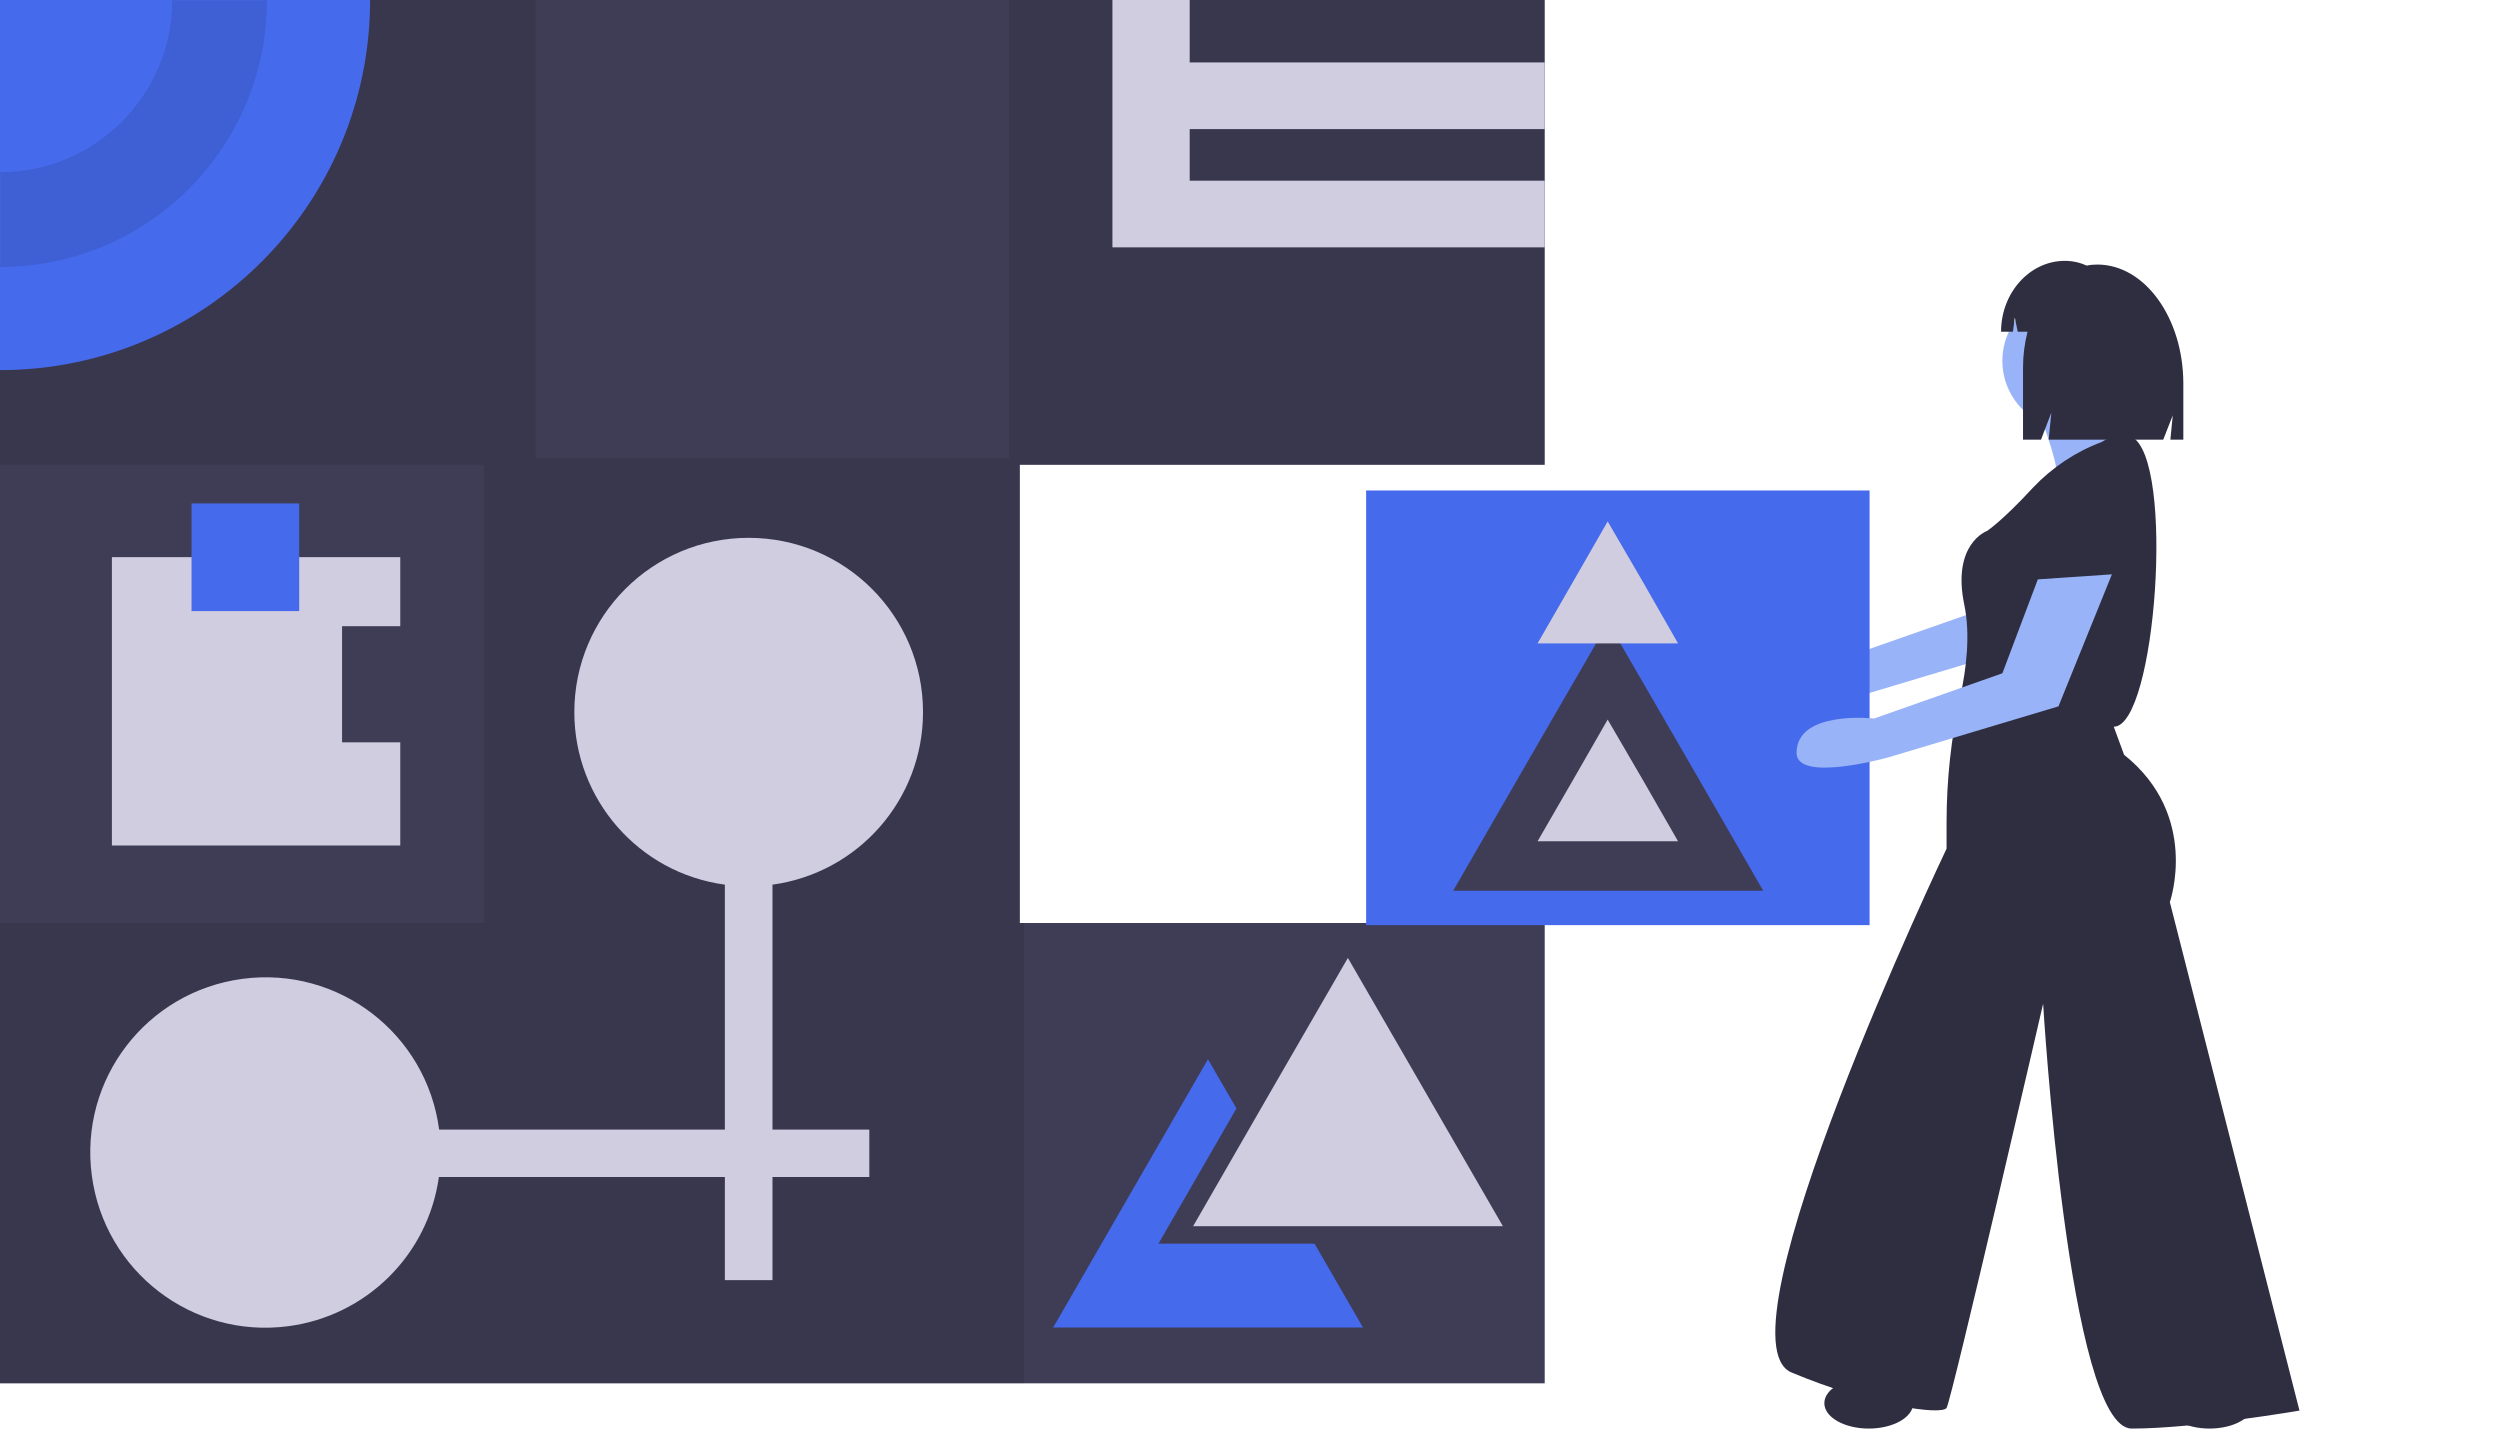
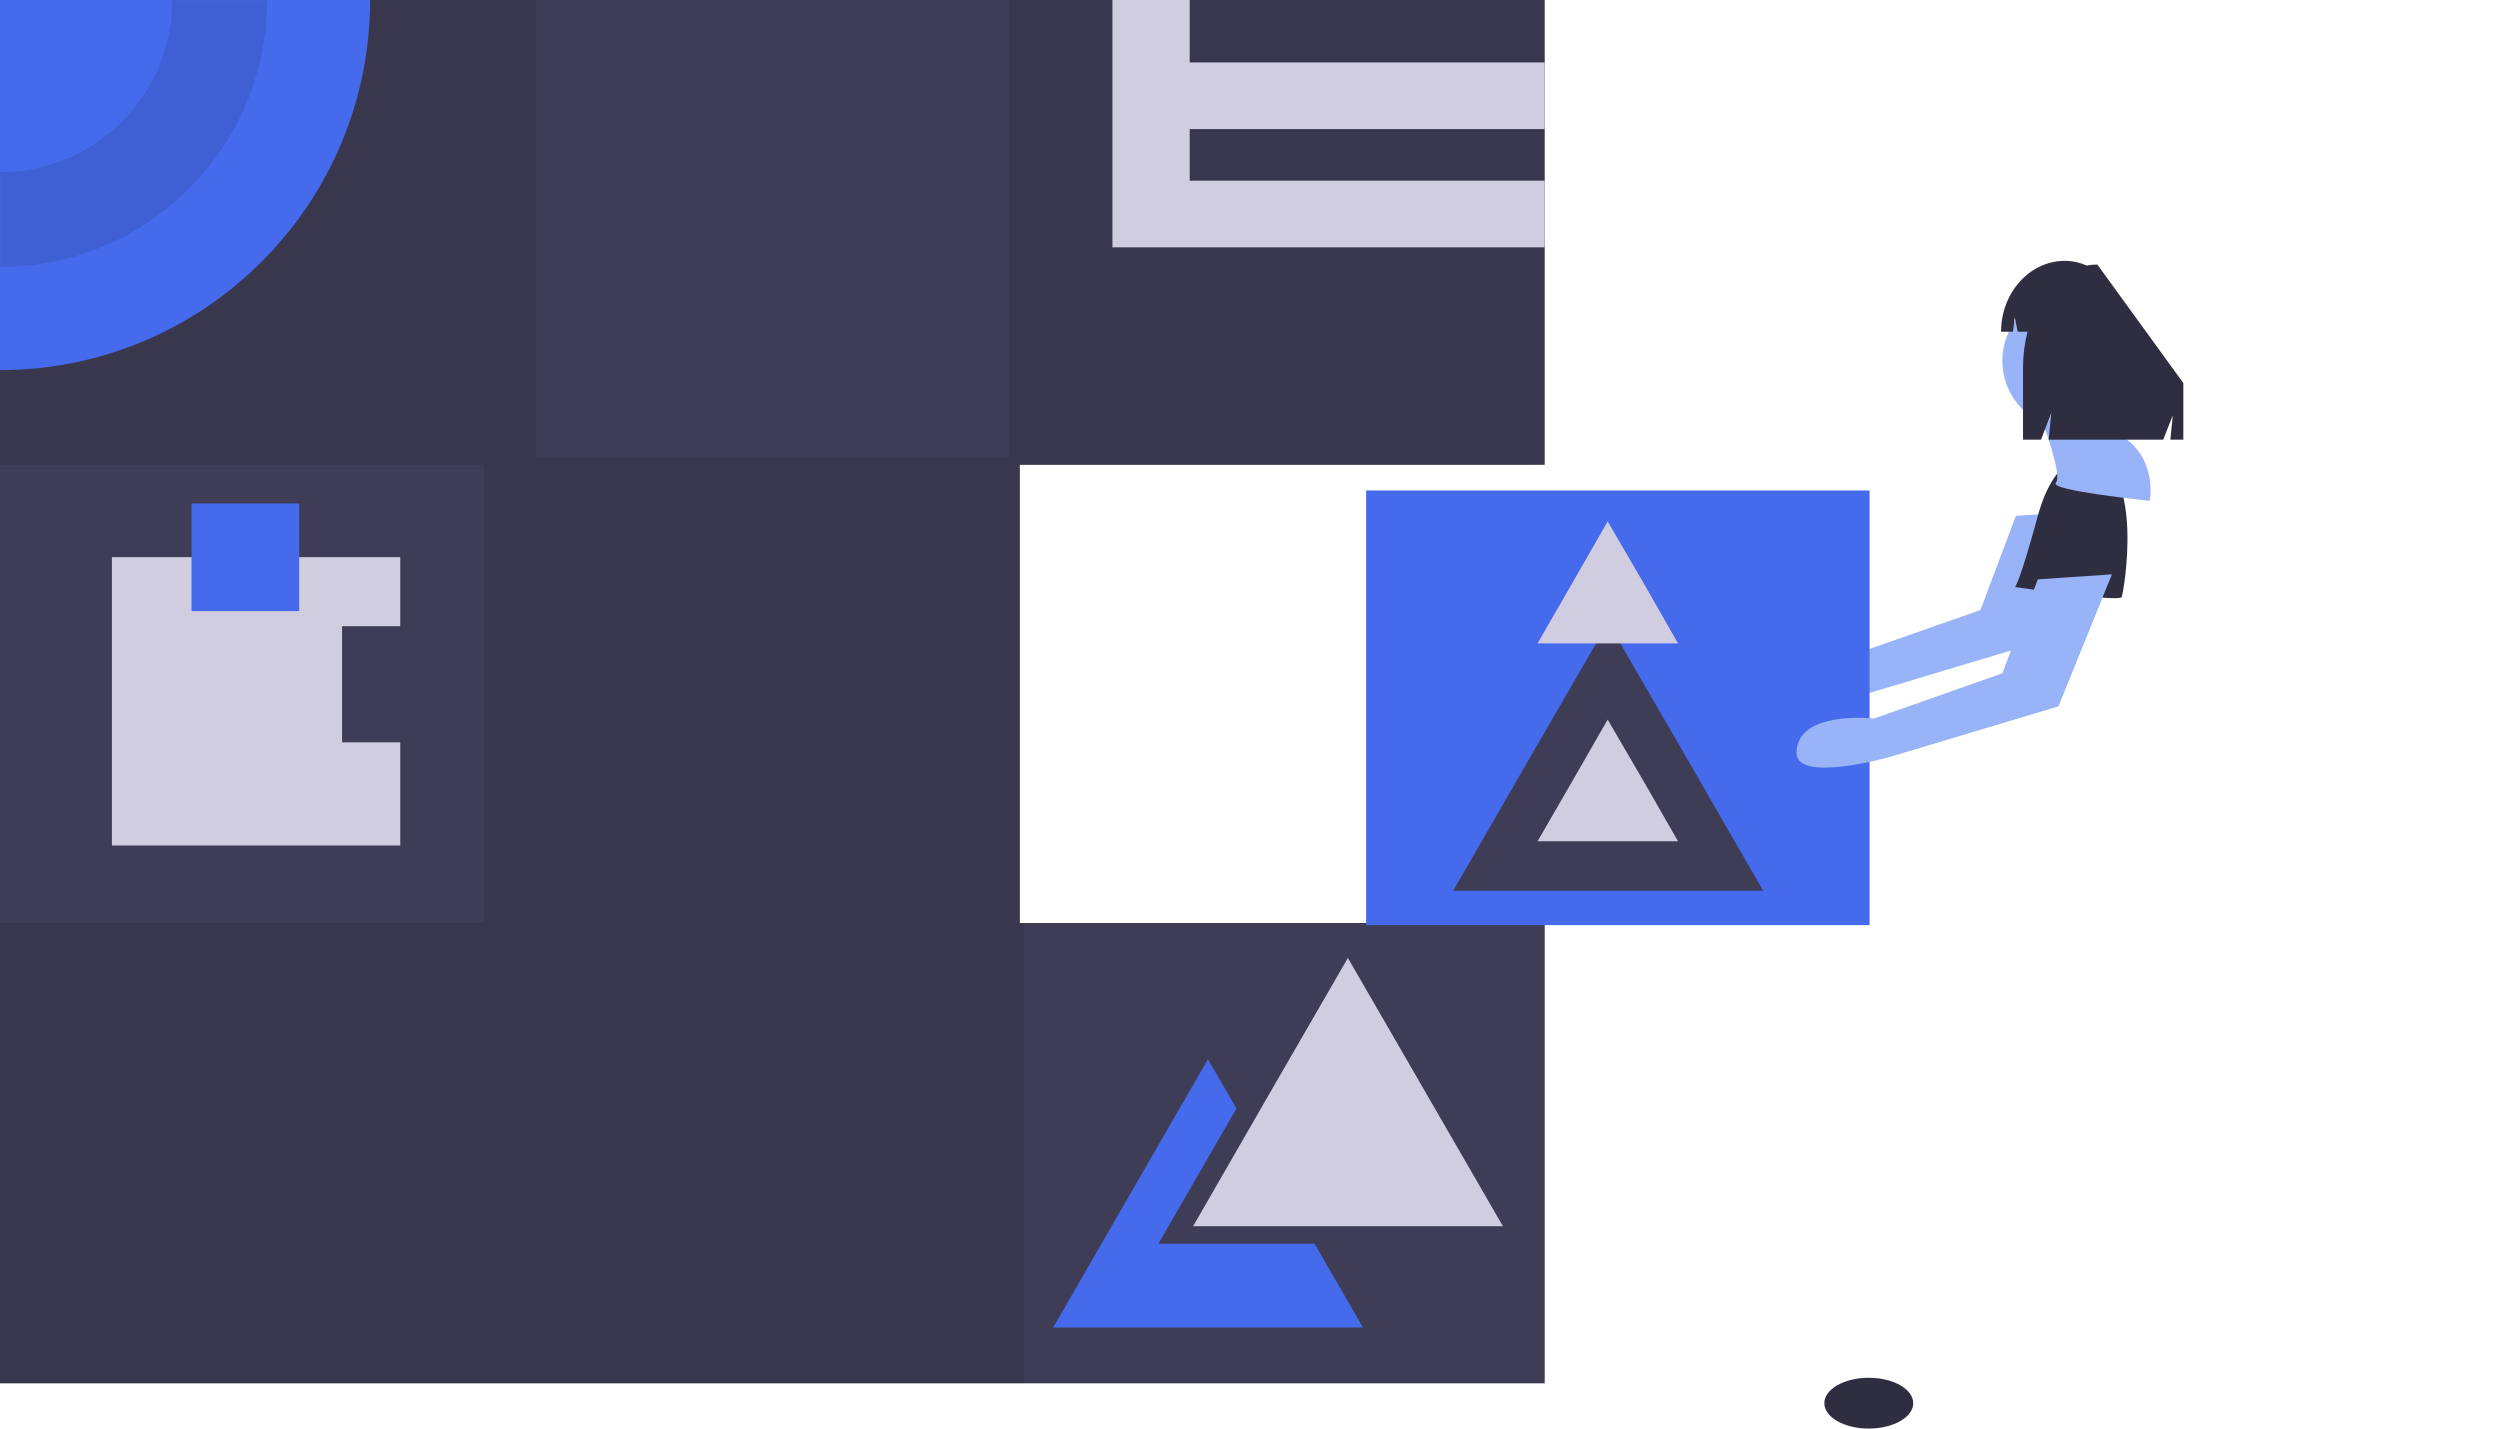
<svg xmlns="http://www.w3.org/2000/svg" version="1.1" id="Layer_1" x="0px" y="0px" viewBox="0 0 945 540" style="enable-background:new 0 0 945 540;" xml:space="preserve">
  <style type="text/css">
	.st0{fill:none;}
	.st1{fill:#3F3D56;}
	.st2{opacity:0.1;enable-background:new    ;}
	.st3{fill:#456AEB;}
	.st4{fill:#D0CDE1;}
	.st5{fill:#98B3F7;}
	.st6{fill:#2F2E41;}
</style>
  <rect class="st0" width="945" height="540" />
  <polygon class="st1" points="385.5,348.9 385.5,175.7 583.9,175.7 583.9,0 0,0 0,522.9 583.9,522.9 583.9,348.9 " />
  <polygon class="st2" points="583.9,175.7 583.9,0 381.4,0 381.4,173.2 202.5,173.2 202.5,0 0,0 0,175.7 183,175.7 183,348.9   0,348.9 0,522.9 387.1,522.9 387.1,348.9 385.5,348.9 385.5,175.7 " />
  <path class="st3" d="M139.9,0c0,77.2-62.6,139.9-139.9,139.9c0,0,0,0,0,0V0H139.9z" />
  <path class="st2" d="M65.1,0c0,35.9-29,65-64.9,65.1c0,0-0.1,0-0.1,0v35.8c55.7,0,100.8-45.1,100.8-100.8c0,0,0,0,0,0H65.1z" />
  <polygon class="st4" points="583.9,48.8 583.9,23.6 449.7,23.6 449.7,0 420.5,0 420.5,23.6 420.5,48.8 420.5,68.3 420.5,93.5   449.7,93.5 583.9,93.5 583.9,68.3 449.7,68.3 449.7,48.8 " />
-   <path class="st4" d="M348.9,269.2c0-36.4-29.5-65.9-65.9-65.9s-65.9,29.5-65.9,65.9c0,32.9,24.3,60.8,56.9,65.2V427h-108  c-4.8-36.3-38-61.8-74.3-57s-61.8,38-57,74.3s38,61.8,74.3,57c29.5-3.9,52.8-26.9,56.9-56.4h108.1v39H292v-39h36.6V427H292v-92.6  C324.6,329.9,348.9,302.1,348.9,269.2z" />
  <polygon class="st4" points="509.5,362.1 538.8,412.8 568.1,463.5 509.5,463.5 451,463.5 480.2,412.8 " />
  <polygon class="st3" points="496.5,470.1 437.9,470.1 467.2,419.3 467.4,419 456.6,400.4 427.4,451 398.1,501.8 456.6,501.8   515.2,501.8 496.9,470.1 " />
  <polygon class="st4" points="129.3,280.6 129.3,236.7 151.3,236.7 151.3,210.6 42.3,210.6 42.3,319.6 151.3,319.6 151.3,280.6 " />
  <rect x="72.4" y="190.3" class="st3" width="40.7" height="40.7" />
  <path class="st5" d="M762,195l-13.4,35.6l-48.5,17c0,0-29.3-3.2-29.3,13c0,11.5,35,1.6,35,1.6l64-19.2l20.2-49.9L762,195z" />
  <rect x="516.4" y="185.4" class="st3" width="190.3" height="164.3" />
  <polygon class="st1" points="607.9,235.3 637.2,285.9 666.5,336.7 607.9,336.7 549.3,336.7 578.6,285.9 " />
  <polygon class="st4" points="607.7,272 621.1,295 634.3,318 607.7,318 581.2,318 594.5,295 " />
  <polygon class="st4" points="607.7,197.1 621.1,220.1 634.3,243.2 607.7,243.2 581.2,243.2 594.5,220.1 " />
  <path class="st6" d="M790.5,171.9c0,0-13.4-1.9-20.2,23.1s-8.6,26.9-8.6,26.9s39.5,5.8,40.3,3.8S810.7,177.7,790.5,171.9z" />
  <circle class="st5" cx="782.8" cy="136.4" r="25.9" />
  <path class="st5" d="M771.3,157.5c0,0,8.6,22.1,5.8,25s35.5,6.8,35.5,6.8s2.8-14.4-8.6-23.1c0,0-4.8-14.4-3.8-17.3  S771.3,157.5,771.3,157.5z" />
-   <path class="st6" d="M794.4,167.1c-9.9,3.7-18.7,9.6-26,17.3c-11.5,12.5-17.3,16.3-17.3,16.3s-13.4,4.8-8.6,27.9  c2.4,11.5,0.7,24.5-1.5,34.6c-3.5,15.7-5.2,31.7-5.2,47.7v9.9c0,0-88.4,185.5-58.6,198c29.8,12.5,56.7,16.3,58.6,13.4  s36.5-152.8,36.5-152.8S781.9,540,805.8,540s63.4-6.8,63.4-6.8l-49-192.2c0,0,11.5-32.7-17.3-55.7l-3.9-10.6  c15.9,0,23.3-100.9,6.8-109.6C805.8,165.2,802,162.3,794.4,167.1z" />
  <path class="st5" d="M770.3,219l-13.4,35.5l-48.5,17.1c0,0-29.3-3.3-29.3,13c0,11.5,35,1.6,35,1.6l64-19.2l20.2-49.9L770.3,219z" />
  <ellipse class="st6" cx="706.4" cy="530.4" rx="16.8" ry="9.6" />
-   <ellipse class="st6" cx="835.2" cy="530.4" rx="16.8" ry="9.6" />
-   <path class="st6" d="M792.8,100L792.8,100c-1.3,0-2.7,0.1-4,0.4c-2.4-1.1-4.9-1.7-7.6-1.8h-0.7c-13.2,0-24.1,12-24.1,26.8h4.5  l0.7-5.4l1.1,5.4h3.7c-1.1,4.4-1.7,8.9-1.7,13.5v27.3h6.8l3.9-10.2l-1,10.2h43.3l3.6-9.2l-0.9,9.2h4.9v-21.4  C825.2,120.1,810.7,100,792.8,100z" />
+   <path class="st6" d="M792.8,100L792.8,100c-1.3,0-2.7,0.1-4,0.4c-2.4-1.1-4.9-1.7-7.6-1.8h-0.7c-13.2,0-24.1,12-24.1,26.8h4.5  l0.7-5.4l1.1,5.4h3.7c-1.1,4.4-1.7,8.9-1.7,13.5v27.3h6.8l3.9-10.2l-1,10.2h43.3l3.6-9.2l-0.9,9.2h4.9v-21.4  z" />
</svg>